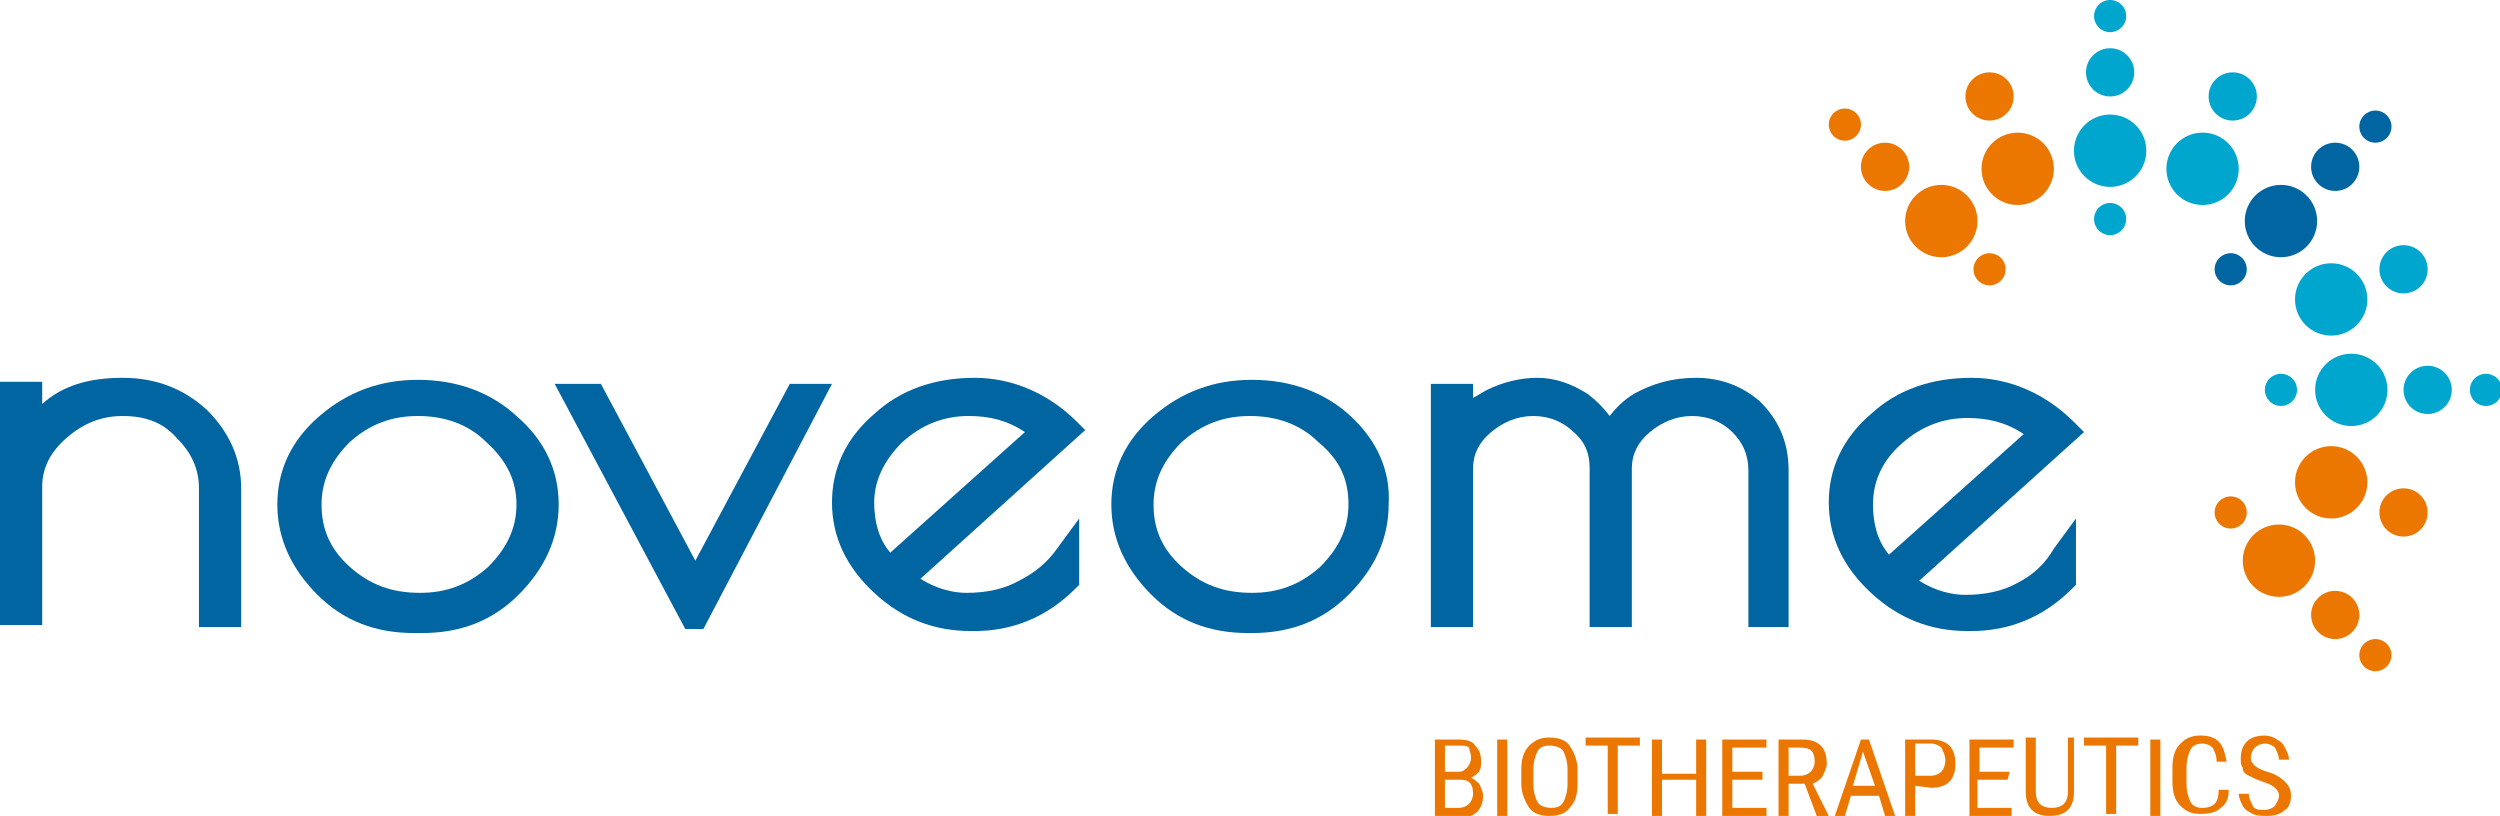
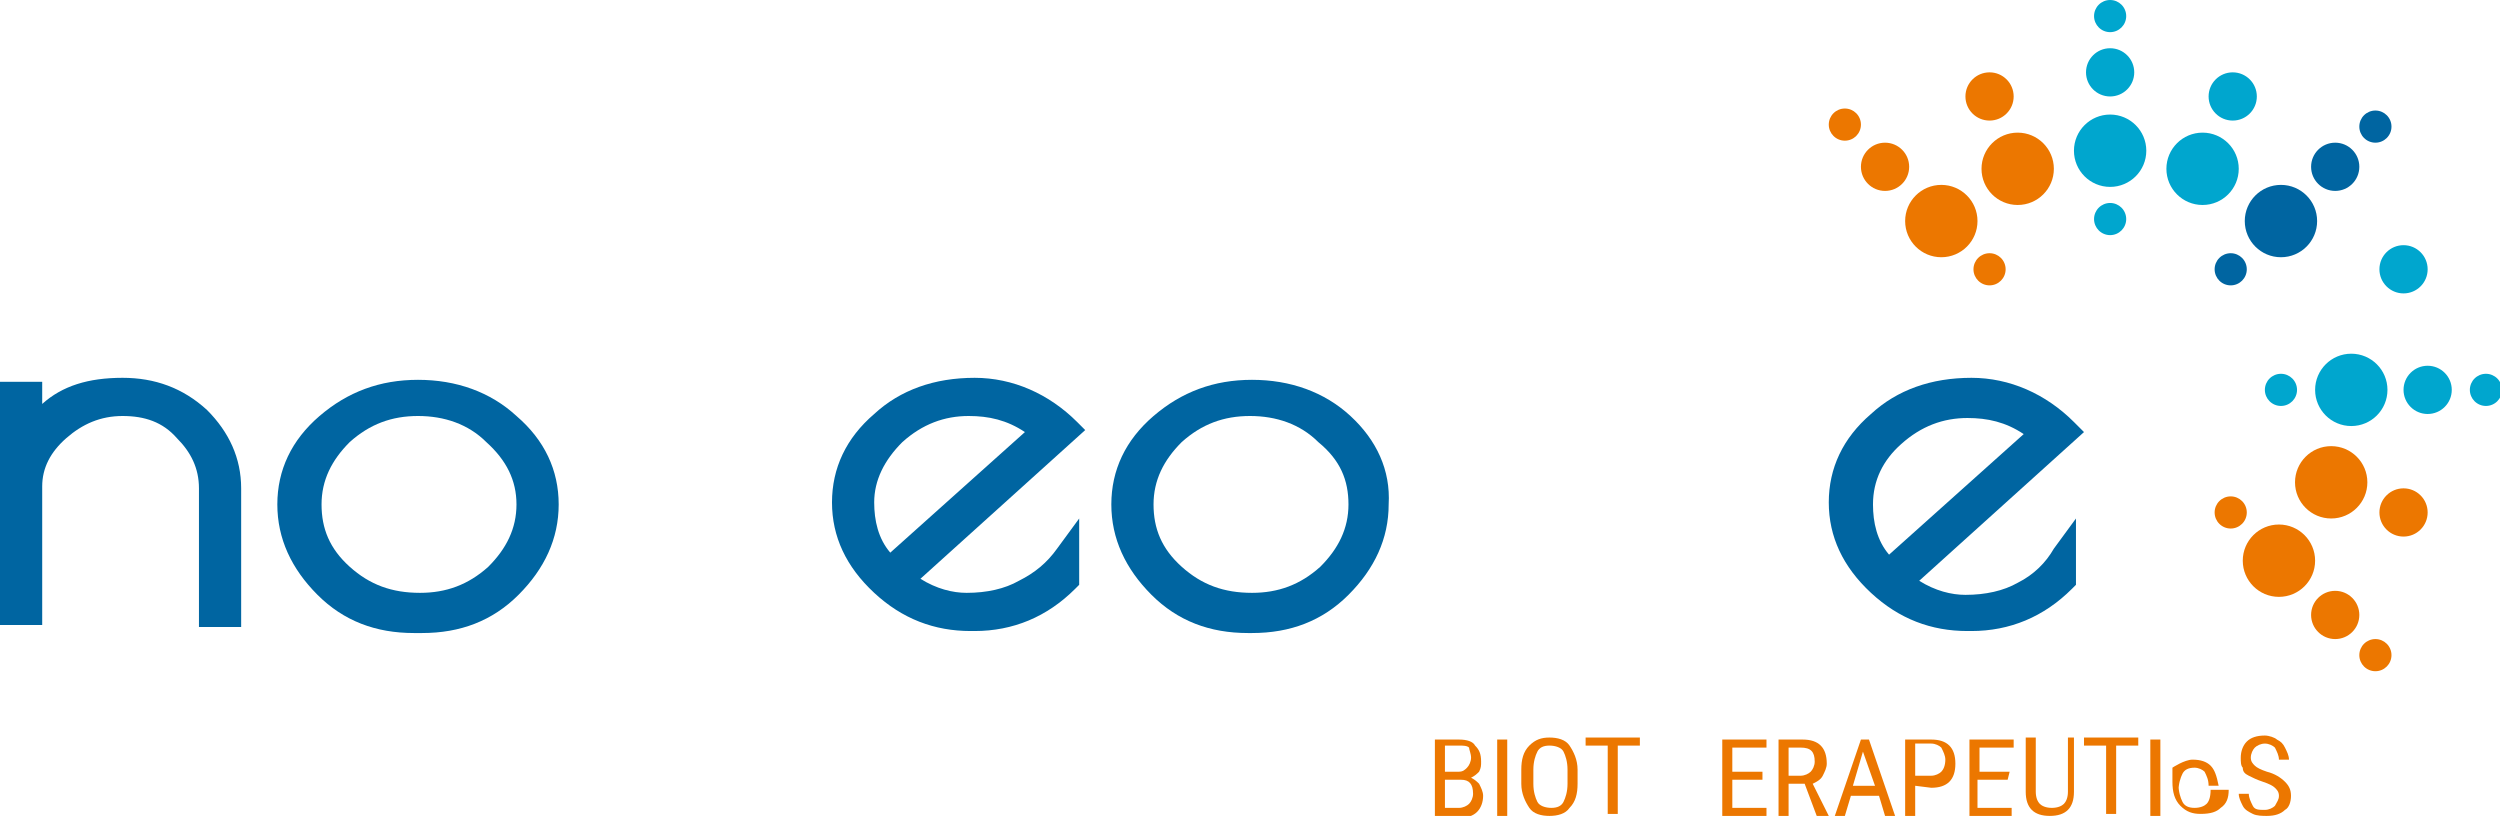
<svg xmlns="http://www.w3.org/2000/svg" version="1.1" id="Layer_1" x="0px" y="0px" viewBox="0 0 124.4 40.6" enable-background="new 0 0 124.4 40.6" xml:space="preserve">
  <g>
    <g>
      <path fill="#EC7700" d="M71.4,40.6v-3.8h1.2c0.4,0,0.7,0.1,0.8,0.3c0.2,0.2,0.3,0.4,0.3,0.8c0,0.2,0,0.3-0.1,0.5    c-0.1,0.1-0.2,0.2-0.4,0.3c0.2,0.1,0.3,0.2,0.4,0.3c0.1,0.2,0.2,0.4,0.2,0.6c0,0.3-0.1,0.6-0.3,0.8c-0.2,0.2-0.5,0.3-0.9,0.3    L71.4,40.6L71.4,40.6z M71.9,38.4h0.7c0.2,0,0.3-0.1,0.4-0.2c0.1-0.1,0.2-0.3,0.2-0.5c0-0.2-0.1-0.4-0.1-0.5    c-0.1-0.1-0.3-0.1-0.5-0.1h-0.7L71.9,38.4L71.9,38.4z M71.9,38.8v1.4h0.7c0.2,0,0.4-0.1,0.5-0.2c0.1-0.1,0.2-0.3,0.2-0.5    c0-0.5-0.2-0.7-0.6-0.7H71.9z" />
      <path fill="#EC7700" d="M75,40.6h-0.5v-3.8H75V40.6z" />
      <path fill="#EC7700" d="M78.5,39c0,0.5-0.1,0.9-0.4,1.2c-0.2,0.3-0.6,0.4-1,0.4c-0.4,0-0.8-0.1-1-0.4c-0.2-0.3-0.4-0.7-0.4-1.2    v-0.7c0-0.5,0.1-0.9,0.4-1.2s0.6-0.4,1-0.4c0.4,0,0.8,0.1,1,0.4c0.2,0.3,0.4,0.7,0.4,1.2L78.5,39L78.5,39z M78,38.3    c0-0.4-0.1-0.7-0.2-0.9s-0.4-0.3-0.7-0.3c-0.3,0-0.5,0.1-0.6,0.3c-0.1,0.2-0.2,0.5-0.2,0.9V39c0,0.4,0.1,0.7,0.2,0.9    c0.1,0.2,0.4,0.3,0.7,0.3s0.5-0.1,0.6-0.3S78,39.4,78,39L78,38.3L78,38.3z" />
      <path fill="#EC7700" d="M81.6,37.1h-1.1v3.4H80v-3.4h-1.1v-0.4h2.7V37.1z" />
-       <path fill="#EC7700" d="M84.9,40.6h-0.5v-1.8h-1.7v1.8h-0.5v-3.8h0.5v1.7h1.7v-1.7h0.5V40.6z" />
      <path fill="#EC7700" d="M87.7,38.8h-1.5v1.4h1.7v0.4h-2.2v-3.8h2.2v0.4h-1.7v1.2h1.5V38.8z" />
      <path fill="#EC7700" d="M89.8,39H89v1.6h-0.5v-3.8h1.2c0.4,0,0.7,0.1,0.9,0.3c0.2,0.2,0.3,0.5,0.3,0.9c0,0.2-0.1,0.4-0.2,0.6    s-0.3,0.3-0.5,0.4l0.8,1.6v0h-0.6L89.8,39z M89,38.6h0.6c0.2,0,0.4-0.1,0.5-0.2c0.1-0.1,0.2-0.3,0.2-0.5c0-0.5-0.2-0.7-0.7-0.7H89    V38.6z" />
      <path fill="#EC7700" d="M93.5,39.6h-1.4l-0.3,1h-0.5l1.3-3.8H93l1.3,3.8h-0.5L93.5,39.6z M92.2,39.1h1.1l-0.6-1.7L92.2,39.1z" />
      <path fill="#EC7700" d="M95.3,39.1v1.5h-0.5v-3.8h1.3c0.4,0,0.7,0.1,0.9,0.3c0.2,0.2,0.3,0.5,0.3,0.9c0,0.4-0.1,0.7-0.3,0.9    c-0.2,0.2-0.5,0.3-0.9,0.3L95.3,39.1L95.3,39.1z M95.3,38.6h0.8c0.2,0,0.4-0.1,0.5-0.2c0.1-0.1,0.2-0.3,0.2-0.6    c0-0.2-0.1-0.4-0.2-0.6c-0.1-0.1-0.3-0.2-0.5-0.2h-0.8V38.6z" />
      <path fill="#EC7700" d="M99.9,38.8h-1.5v1.4h1.7v0.4H98v-3.8h2.2v0.4h-1.7v1.2h1.5L99.9,38.8L99.9,38.8z" />
      <path fill="#EC7700" d="M103.2,36.7v2.7c0,0.4-0.1,0.7-0.3,0.9c-0.2,0.2-0.5,0.3-0.9,0.3c-0.4,0-0.7-0.1-0.9-0.3    c-0.2-0.2-0.3-0.5-0.3-0.9v-2.7h0.5v2.7c0,0.3,0.1,0.5,0.2,0.6c0.1,0.1,0.3,0.2,0.6,0.2c0.3,0,0.5-0.1,0.6-0.2    c0.1-0.1,0.2-0.3,0.2-0.6v-2.7L103.2,36.7L103.2,36.7z" />
      <path fill="#EC7700" d="M106.4,37.1h-1.1v3.4h-0.5v-3.4h-1.1v-0.4h2.7L106.4,37.1L106.4,37.1z" />
      <path fill="#EC7700" d="M107.5,40.6H107v-3.8h0.5V40.6z" />
-       <path fill="#EC7700" d="M110.9,39.3c0,0.4-0.1,0.7-0.4,0.9c-0.2,0.2-0.5,0.3-1,0.3c-0.4,0-0.7-0.1-1-0.4s-0.4-0.7-0.4-1.2v-0.7    c0-0.5,0.1-0.9,0.4-1.2s0.6-0.4,1-0.4c0.4,0,0.7,0.1,0.9,0.3c0.2,0.2,0.3,0.5,0.4,1h-0.5c0-0.3-0.1-0.5-0.2-0.7    c-0.1-0.1-0.3-0.2-0.5-0.2c-0.3,0-0.5,0.1-0.6,0.3s-0.2,0.5-0.2,0.9V39c0,0.4,0.1,0.7,0.2,0.9c0.1,0.2,0.3,0.3,0.6,0.3    c0.3,0,0.5-0.1,0.6-0.2c0.1-0.1,0.2-0.3,0.2-0.7L110.9,39.3L110.9,39.3z" />
+       <path fill="#EC7700" d="M110.9,39.3c0,0.4-0.1,0.7-0.4,0.9c-0.2,0.2-0.5,0.3-1,0.3c-0.4,0-0.7-0.1-1-0.4s-0.4-0.7-0.4-1.2v-0.7    s0.6-0.4,1-0.4c0.4,0,0.7,0.1,0.9,0.3c0.2,0.2,0.3,0.5,0.4,1h-0.5c0-0.3-0.1-0.5-0.2-0.7    c-0.1-0.1-0.3-0.2-0.5-0.2c-0.3,0-0.5,0.1-0.6,0.3s-0.2,0.5-0.2,0.9V39c0,0.4,0.1,0.7,0.2,0.9c0.1,0.2,0.3,0.3,0.6,0.3    c0.3,0,0.5-0.1,0.6-0.2c0.1-0.1,0.2-0.3,0.2-0.7L110.9,39.3L110.9,39.3z" />
      <path fill="#EC7700" d="M113.4,39.6c0-0.2-0.1-0.3-0.2-0.4c-0.1-0.1-0.3-0.2-0.6-0.3c-0.3-0.1-0.5-0.2-0.7-0.3    c-0.2-0.1-0.3-0.2-0.3-0.4c-0.1-0.1-0.1-0.3-0.1-0.5c0-0.3,0.1-0.6,0.3-0.8c0.2-0.2,0.5-0.3,0.9-0.3c0.2,0,0.5,0.1,0.6,0.2    c0.2,0.1,0.3,0.2,0.4,0.4c0.1,0.2,0.2,0.4,0.2,0.6h-0.5c0-0.2-0.1-0.4-0.2-0.6c-0.1-0.1-0.3-0.2-0.5-0.2c-0.2,0-0.4,0.1-0.5,0.2    c-0.1,0.1-0.2,0.3-0.2,0.5c0,0.2,0.1,0.3,0.2,0.4c0.1,0.1,0.3,0.2,0.6,0.3c0.4,0.1,0.7,0.3,0.9,0.5c0.2,0.2,0.3,0.4,0.3,0.7    c0,0.3-0.1,0.6-0.3,0.7c-0.2,0.2-0.5,0.3-0.9,0.3c-0.2,0-0.5,0-0.7-0.1s-0.4-0.2-0.5-0.4c-0.1-0.2-0.2-0.4-0.2-0.6h0.5    c0,0.2,0.1,0.4,0.2,0.6s0.3,0.2,0.6,0.2c0.2,0,0.4-0.1,0.5-0.2C113.3,39.9,113.4,39.8,113.4,39.6z" />
    </g>
    <path fill="#0065A1" d="M6.1,18.8c-1.7,0-3,0.4-4,1.3v-1.1H0v12.1h2.1v-6.9c0-0.9,0.4-1.7,1.2-2.4c0.8-0.7,1.7-1.1,2.8-1.1   c1.1,0,2,0.3,2.7,1.1c0.7,0.7,1.1,1.5,1.1,2.5v6.9h2.1v-6.9c0-1.5-0.6-2.8-1.7-3.9C9.1,19.3,7.7,18.8,6.1,18.8z" />
    <path fill="#0065A1" d="M25.7,20.7c-1.3-1.2-3-1.8-4.9-1.8c-1.9,0-3.5,0.6-4.9,1.8c-1.4,1.2-2.1,2.7-2.1,4.4c0,1.7,0.7,3.2,2,4.5   c1.3,1.3,2.9,1.9,4.8,1.9H21c1.9,0,3.5-0.6,4.8-1.9c1.3-1.3,2-2.8,2-4.5C27.8,23.4,27.1,21.9,25.7,20.7z M25.7,25.1   c0,1.2-0.5,2.2-1.4,3.1c-1,0.9-2.1,1.3-3.4,1.3c-1.4,0-2.5-0.4-3.5-1.3c-1-0.9-1.4-1.9-1.4-3.1c0-1.2,0.5-2.2,1.4-3.1   c1-0.9,2.1-1.3,3.4-1.3s2.5,0.4,3.4,1.3C25.2,22.9,25.7,23.9,25.7,25.1z" />
    <path fill="#0065A1" d="M53.6,21c-1.4-1.4-3.2-2.2-5.1-2.2c-2,0-3.7,0.6-5,1.8c-1.4,1.2-2.1,2.7-2.1,4.4c0,1.7,0.7,3.2,2.1,4.5   c1.4,1.3,3,1.9,4.8,1.9h0.2c1.9,0,3.6-0.7,5-2.1l0.2-0.2v-3.3l-1.1,1.5c-0.5,0.7-1.1,1.2-1.9,1.6c-0.7,0.4-1.6,0.6-2.6,0.6   c-0.7,0-1.5-0.2-2.3-0.7l8.2-7.4L53.6,21z M44.3,27.5c-0.6-0.7-0.8-1.6-0.8-2.5c0-1.1,0.5-2.1,1.4-3c1-0.9,2.1-1.3,3.3-1.3   c1,0,1.9,0.2,2.8,0.8L44.3,27.5z" />
    <path fill="#0065A1" d="M67.2,20.7c-1.3-1.2-3-1.8-4.9-1.8c-1.9,0-3.5,0.6-4.9,1.8c-1.4,1.2-2.1,2.7-2.1,4.4c0,1.7,0.7,3.2,2,4.5   c1.3,1.3,2.9,1.9,4.8,1.9h0.2c1.9,0,3.5-0.6,4.8-1.9c1.3-1.3,2-2.8,2-4.5C69.2,23.4,68.5,21.9,67.2,20.7z M67.1,25.1   c0,1.2-0.5,2.2-1.4,3.1c-1,0.9-2.1,1.3-3.4,1.3c-1.4,0-2.5-0.4-3.5-1.3c-1-0.9-1.4-1.9-1.4-3.1c0-1.2,0.5-2.2,1.4-3.1   c1-0.9,2.1-1.3,3.4-1.3s2.5,0.4,3.4,1.3C66.7,22.9,67.1,23.9,67.1,25.1z" />
-     <path fill="#0065A1" d="M87.6,20c-0.9-0.8-2-1.2-3.2-1.2c-1.2,0-2.2,0.3-3.1,0.8l0,0c-0.5,0.3-0.9,0.7-1.2,1.1   c-0.3-0.4-0.7-0.8-1.1-1.1c-0.8-0.5-1.6-0.8-2.5-0.8c-0.8,0-1.7,0.2-2.5,0.6c-0.2,0.1-0.5,0.3-0.7,0.4v-0.7h-2.1v12.1h2.1v-7.9   c0-0.7,0.3-1.3,0.9-1.8c0.6-0.5,1.3-0.8,2.1-0.8c0.8,0,1.5,0.3,2,0.8c0.6,0.5,0.8,1.1,0.8,1.8v7.9h2.1v-7.9c0-0.7,0.3-1.3,0.9-1.8   c0.6-0.5,1.3-0.8,2.1-0.8c0.8,0,1.5,0.3,2,0.8c0.5,0.5,0.8,1.1,0.8,1.9v7.8H89v-7.8C89,22,88.5,20.9,87.6,20z" />
    <path fill="#0065A1" d="M100.4,29c-0.7,0.4-1.6,0.6-2.6,0.6c-0.7,0-1.5-0.2-2.3-0.7l8.2-7.4l-0.5-0.5c-1.4-1.4-3.2-2.2-5.1-2.2   c-2,0-3.7,0.6-5,1.8c-1.4,1.2-2.1,2.7-2.1,4.4c0,1.7,0.7,3.2,2.1,4.5c1.4,1.3,3,1.9,4.8,1.9h0.2c1.9,0,3.6-0.7,5-2.1l0.2-0.2v-3.3   l-1.1,1.5C101.8,28,101.2,28.6,100.4,29z M94.6,22.1c1-0.9,2.1-1.3,3.3-1.3c1,0,1.9,0.2,2.8,0.8l-6.7,6c-0.6-0.7-0.8-1.6-0.8-2.5   C93.2,23.9,93.7,22.9,94.6,22.1z" />
-     <polygon fill="#0065A1" points="35,31.3 41.4,19.1 39.3,19.1 34.6,27.9 29.9,19.1 27.6,19.1 34.1,31.3  " />
    <circle fill="#0065A1" cx="113.5" cy="11" r="1.8" />
    <circle fill="#0065A1" cx="116.2" cy="8.3" r="1.2" />
    <circle fill="#0065A1" cx="118.2" cy="6.3" r="0.8" />
    <circle fill="#0065A1" cx="111" cy="13.4" r="0.8" />
    <circle fill="#00A6CE" cx="109.6" cy="8.4" r="1.8" />
    <circle fill="#00A6CE" cx="111.1" cy="4.8" r="1.2" />
    <circle fill="#00A6CE" cx="105" cy="7.5" r="1.8" />
    <circle fill="#00A6CE" cx="105" cy="3.6" r="1.2" />
    <circle fill="#00A6CE" cx="105" cy="0.8" r="0.8" />
    <circle fill="#00A6CE" cx="105" cy="10.9" r="0.8" />
    <circle fill="#EC7700" cx="100.4" cy="8.4" r="1.8" />
    <circle fill="#EC7700" cx="99" cy="4.8" r="1.2" />
    <circle fill="#EC7700" cx="96.6" cy="11" r="1.8" />
    <circle fill="#EC7700" cx="93.8" cy="8.3" r="1.2" />
    <circle fill="#EC7700" cx="91.8" cy="6.2" r="0.8" />
    <circle fill="#EC7700" cx="99" cy="13.4" r="0.8" />
    <circle fill="#EC7700" cx="113.4" cy="27.9" r="1.8" />
    <circle fill="#EC7700" cx="116.2" cy="30.6" r="1.2" />
    <circle fill="#EC7700" cx="118.2" cy="32.6" r="0.8" />
    <circle fill="#EC7700" cx="111" cy="25.5" r="0.8" />
    <circle fill="#EC7700" cx="116" cy="24" r="1.8" />
    <circle fill="#EC7700" cx="119.6" cy="25.5" r="1.2" />
    <circle fill="#00A6CE" cx="117" cy="19.4" r="1.8" />
    <circle fill="#00A6CE" cx="120.8" cy="19.4" r="1.2" />
    <circle fill="#00A6CE" cx="123.7" cy="19.4" r="0.8" />
    <circle fill="#00A6CE" cx="113.5" cy="19.4" r="0.8" />
-     <circle fill="#00A6CE" cx="116" cy="14.9" r="1.8" />
    <circle fill="#00A6CE" cx="119.6" cy="13.4" r="1.2" />
  </g>
</svg>